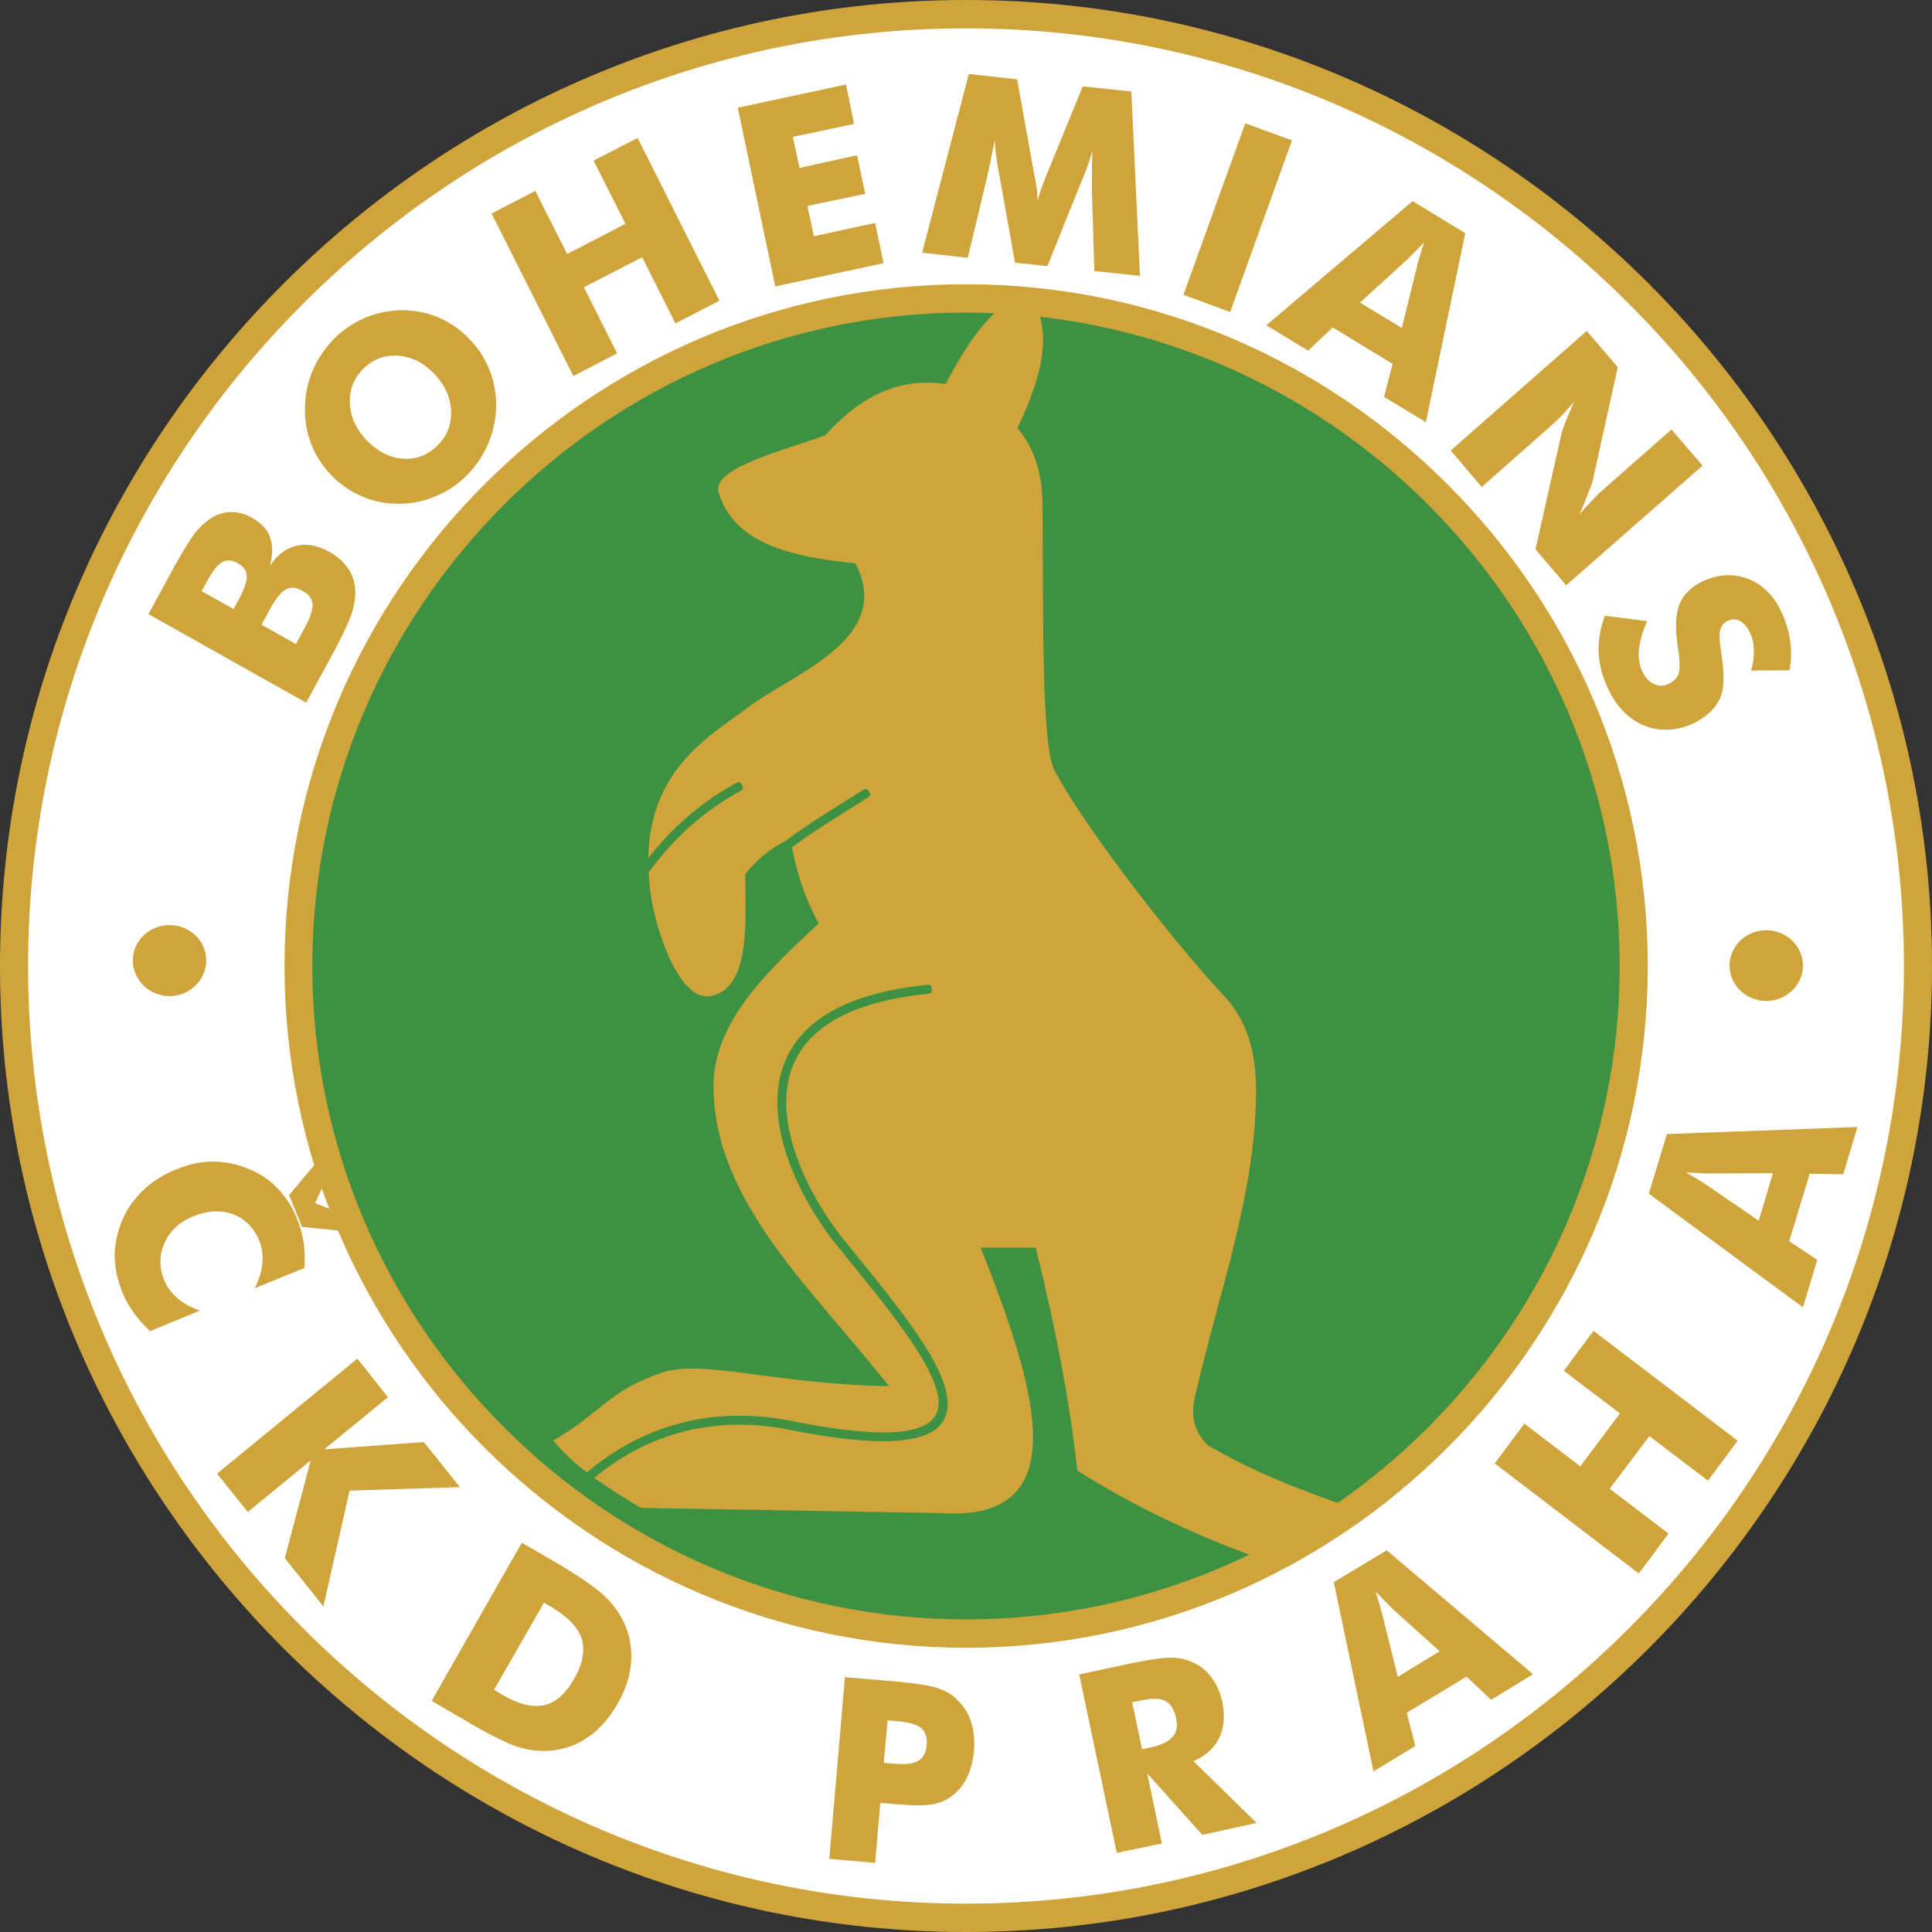
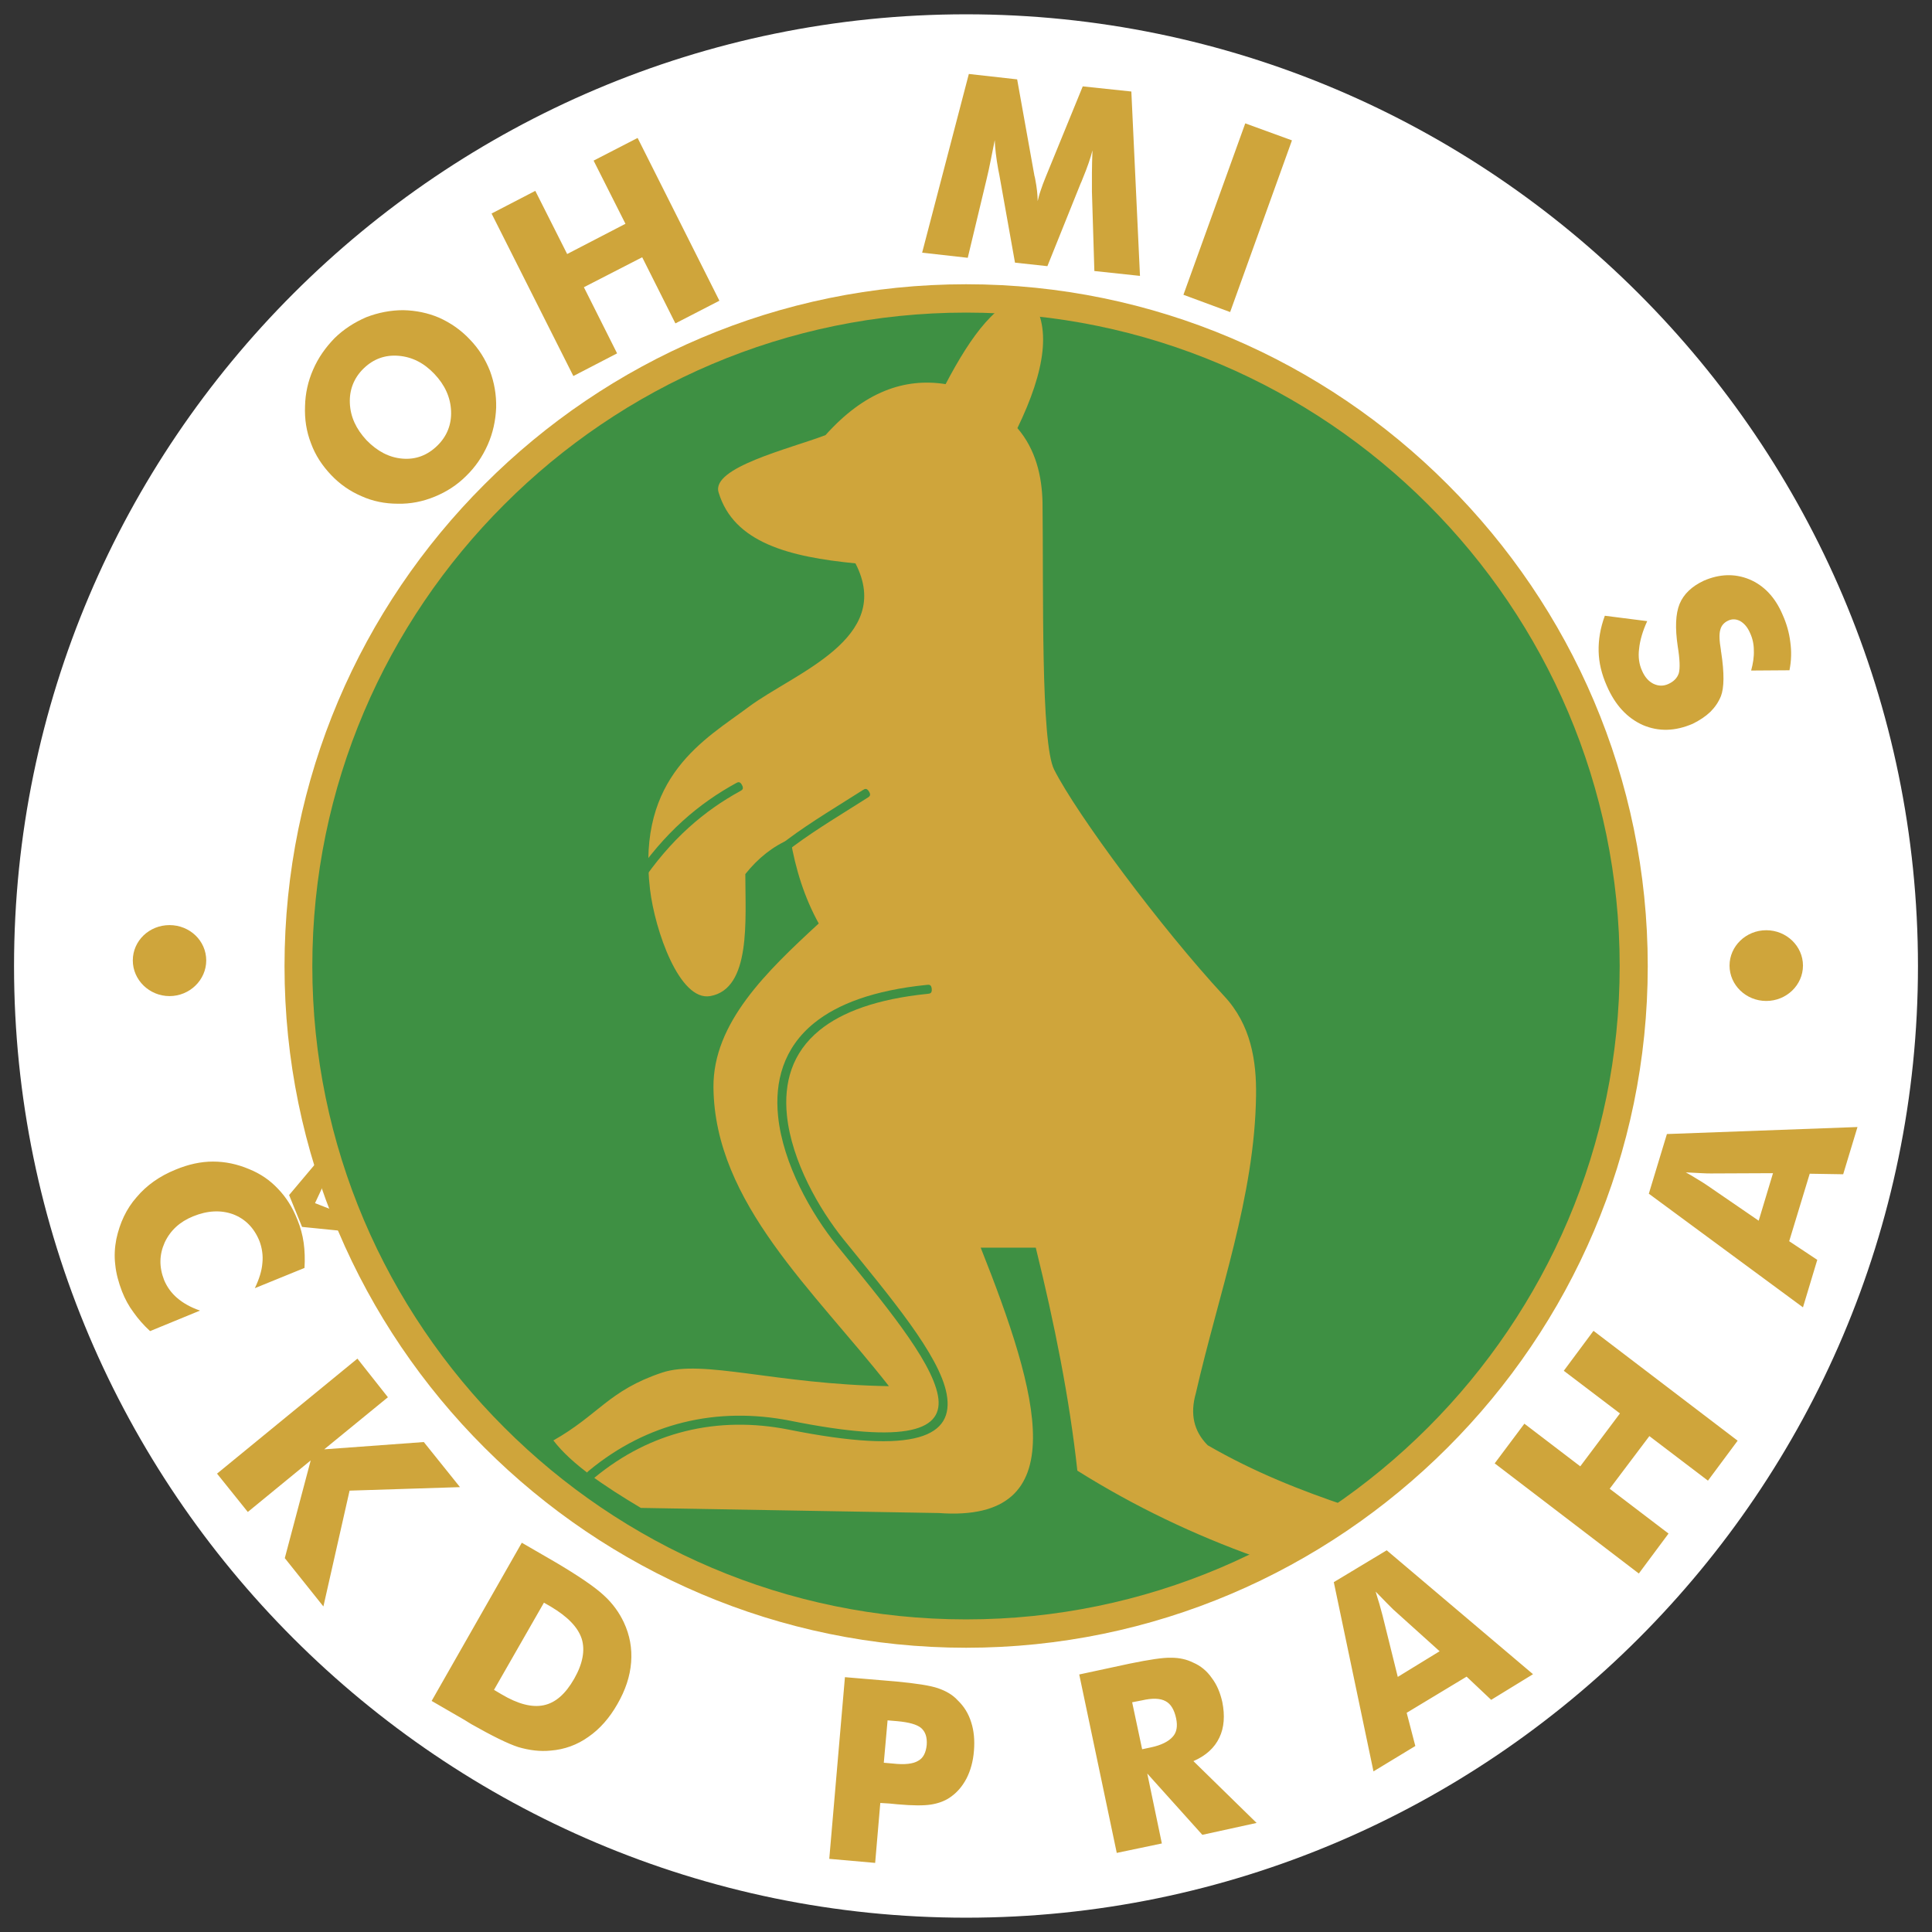
<svg xmlns="http://www.w3.org/2000/svg" version="1.1" id="Calque_1" width="515.304" height="515.305" viewBox="0 0 515.304 515.305" style="overflow:visible;enable-background:new 0 0 515.304 515.305;" xml:space="preserve">
  <rect x="0" y="0" width="515.304" height="515.305" fill="#333333" stroke="none" />
  <g>
    <path style="fill-rule:evenodd;clip-rule:evenodd;fill:#FFFFFF;" d="M257.688,3.816c139.823,0,253.872,113.976,253.872,253.872   c0,139.752-114.049,253.8-253.872,253.8c-139.896,0-253.944-114.048-253.944-253.8C3.744,117.792,117.792,3.816,257.688,3.816   L257.688,3.816z" />
-     <path style="fill-rule:evenodd;clip-rule:evenodd;fill:#CFA53B;" d="M257.688,0c70.918,0,135.36,28.944,182.014,75.6   c46.657,46.656,75.602,111.096,75.602,182.088c0,70.92-28.944,135.289-75.602,182.016   c-46.654,46.656-111.096,75.601-182.014,75.601c-70.993,0-135.361-28.944-182.016-75.601C28.943,392.977,0,328.608,0,257.688   C0,186.696,28.943,122.256,75.672,75.6C122.327,28.944,186.695,0,257.688,0L257.688,0z M434.447,81   C389.16,35.64,326.591,7.56,257.688,7.56C188.784,7.56,126.215,35.64,80.856,81C35.568,126.216,7.488,188.784,7.488,257.688   c0,68.833,28.08,131.4,73.368,176.616c45.359,45.36,107.928,73.439,176.832,73.439c68.903,0,131.472-28.079,176.759-73.439   c45.288-45.216,73.368-107.783,73.368-176.616C507.815,188.784,479.735,126.216,434.447,81L434.447,81z" />
    <path style="fill-rule:evenodd;clip-rule:evenodd;fill:#3E9043;" d="M257.688,79.56c98.064,0,178.055,80.064,178.055,178.128   c0,97.993-79.991,178.055-178.055,178.055c-98.064,0-178.057-80.062-178.057-178.055C79.631,159.624,159.624,79.56,257.688,79.56   L257.688,79.56z" />
    <path style="fill-rule:evenodd;clip-rule:evenodd;fill:#CFA53B;" d="M257.688,75.816c50.04,0,95.472,20.376,128.376,53.352   c32.975,32.904,53.424,78.408,53.424,128.52c0,50.041-20.449,95.544-53.424,128.447c-32.904,32.904-78.337,53.354-128.376,53.354   c-50.041,0-95.544-20.449-128.449-53.354c-32.976-32.902-53.352-78.406-53.352-128.447c0-50.112,20.376-95.616,53.352-128.52   C162.144,96.192,207.647,75.816,257.688,75.816L257.688,75.816z M380.878,134.568c-31.606-31.608-75.168-51.192-123.19-51.192   c-48.024,0-91.657,19.584-123.193,51.192c-31.607,31.536-51.192,75.096-51.192,123.12c0,47.953,19.584,91.512,51.192,123.048   c31.536,31.606,75.169,51.19,123.193,51.19c48.022,0,91.583-19.584,123.19-51.19C412.416,349.2,432,305.641,432,257.688   C432,209.664,412.416,166.104,380.878,134.568L380.878,134.568z" />
    <path style="fill-rule:evenodd;clip-rule:evenodd;fill:#CFA53B;" d="M274.463,79.056c-8.136,0.432-15.336,10.224-22.248,23.4   c-10.943-1.728-21.672,2.016-32.04,13.608c-9.72,3.672-30.528,8.64-28.512,15.264c4.031,13.464,18.936,17.208,36.504,18.936   c10.367,20.088-16.345,29.232-28.512,38.304c-11.448,8.568-29.88,18.36-26.28,48.672c1.296,10.872,7.848,29.88,16.055,28.44   c10.945-1.944,9.361-20.305,9.361-32.544c3.384-4.248,7.416-7.488,12.023-9.36c1.369,8.064,3.745,15.624,7.561,22.535   c-13.824,12.745-28.224,26.497-28.081,43.705c0.289,30.888,26.928,54.288,46.8,79.704c-30.456-0.505-49.607-7.273-60.552-3.601   c-14.184,4.752-16.848,11.231-28.944,18.072c4.824,6.336,13.68,12.24,23.328,18c26.712,0.431,52.776,0.936,79.488,1.367   c36.649,2.665,26.569-31.968,11.161-70.775c4.896,0,9.791,0,14.688,0c5.041,20.448,9,40.32,11.088,59.472   c15.263,9.575,31.175,17.137,47.663,23.04c8.137-4.536,16.345-9,24.48-13.536c-12.456-4.176-24.911-9.071-37.368-16.271   c-3.742-3.745-4.752-8.354-3.168-13.896c6.048-26.495,15.697-52.416,16.056-79.345c0.146-9.287-1.367-18.935-8.496-26.566   c-17.063-18.433-39.312-48.457-45.358-60.408c-3.601-7.129-2.809-47.376-3.096-71.208c-0.146-7.056-1.801-14.184-6.697-19.872   C278.782,98.856,280.728,86.616,274.463,79.056L274.463,79.056z" />
    <path style="fill:#3E9043;" d="M247.208,262.685c0.597-0.062,1.194-0.12,1.306,1.075c0.111,1.195-0.486,1.256-1.083,1.315   c-13.664,1.384-22.875,4.888-28.775,9.659c-3.755,3.037-6.161,6.588-7.517,10.426c-1.367,3.87-1.684,8.053-1.253,12.308   c1.241,12.261,8.654,25.125,15.174,33.189c12.254,15.154,25.538,30.752,27.438,41.192c2.024,11.114-7.788,16.375-42.342,9.42   v-0.001c-9.075-1.771-18.393-1.772-27.482,0.493c-8.335,2.079-16.49,6.069-24.098,12.358c-0.462,0.382-0.925,0.765-1.677-0.164   c-0.751-0.928-0.289-1.31,0.173-1.692c7.898-6.529,16.374-10.675,25.045-12.836c9.437-2.354,19.096-2.354,28.488-0.521h0.005   c31.974,6.436,41.205,2.408,39.558-6.636c-1.77-9.721-14.875-25.155-26.957-40.096c-6.729-8.322-14.386-21.657-15.684-34.473   c-0.465-4.598-0.117-9.129,1.374-13.349c1.503-4.253,4.149-8.174,8.27-11.505C223.402,267.812,233.027,264.12,247.208,262.685   L247.208,262.685z" />
    <path style="fill:#3E9043;" d="M230.128,210.735c0.507-0.321,1.013-0.642,1.645,0.375s0.125,1.338-0.382,1.66   c-1.726,1.095-3.133,1.977-4.53,2.852c-7.222,4.526-14.135,8.858-19.446,13.461c-0.454,0.393-0.907,0.786-1.682-0.128   s-0.322-1.308,0.131-1.7c5.433-4.708,12.432-9.095,19.744-13.676C227.208,212.575,228.827,211.56,230.128,210.735L230.128,210.735z   " />
    <path style="fill:#3E9043;" d="M196.281,208.897c0.525-0.289,1.052-0.577,1.618,0.478c0.566,1.055,0.041,1.343-0.485,1.632   c-4.706,2.583-9.31,5.735-13.768,9.777c-4.464,4.046-8.774,8.977-12.887,15.111c-0.334,0.498-0.668,0.997-1.652,0.326   s-0.649-1.169-0.315-1.667c4.239-6.322,8.677-11.399,13.267-15.561C186.655,214.826,191.412,211.57,196.281,208.897   L196.281,208.897z" />
-     <path style="fill-rule:evenodd;clip-rule:evenodd;fill:#CFA53B;" d="M62.28,162.432l1.296-2.304c1.512-2.881,2.304-5.04,2.232-6.48   c0-1.368-0.792-2.448-2.304-3.384c-1.584-0.936-3.023-1.008-4.176-0.36c-1.223,0.576-2.592,2.376-4.175,5.256l-1.368,2.52   L62.28,162.432L62.28,162.432z M81.647,187.416L39.6,163.8l6.335-11.664c2.665-4.824,4.68-8.136,5.976-9.864   c1.369-1.729,2.808-3.025,4.32-4.032c1.729-1.08,3.528-1.656,5.4-1.656c1.944,0,3.816,0.504,5.688,1.584   c2.376,1.368,3.96,3.024,4.681,5.04c0.792,2.088,0.792,4.608,0,7.704c1.872-2.88,4.248-4.68,7.056-5.328   c2.808-0.72,5.76-0.072,8.855,1.656c2.232,1.224,3.961,2.808,5.184,4.752c1.152,1.872,1.728,3.96,1.657,6.336   c0,1.872-0.433,3.96-1.296,6.264c-0.865,2.304-2.592,5.904-5.257,10.8L81.647,187.416L81.647,187.416z M78.911,171.792l2.232-4.104   c1.512-2.736,2.232-4.824,2.232-6.408c-0.073-1.512-0.937-2.736-2.52-3.6c-1.729-1.008-3.241-1.224-4.537-0.504   c-1.296,0.648-2.664,2.376-4.248,5.184l-2.304,4.248L78.911,171.792L78.911,171.792z" />
    <path style="fill-rule:evenodd;clip-rule:evenodd;fill:#CFA53B;" d="M125.28,90.504c2.448,2.52,4.176,5.328,5.4,8.424   c1.152,3.096,1.728,6.336,1.656,9.792c-0.144,3.456-0.864,6.768-2.231,9.864c-1.44,3.24-3.312,5.976-5.76,8.352   c-2.448,2.449-5.256,4.249-8.424,5.544c-3.167,1.296-6.408,1.944-9.792,1.872c-3.456,0-6.696-0.648-9.72-2.016   c-3.023-1.296-5.76-3.168-8.135-5.688c-2.376-2.52-4.177-5.256-5.329-8.424c-1.224-3.168-1.728-6.408-1.583-9.936   c0.071-3.312,0.792-6.624,2.16-9.72c1.368-3.168,3.312-5.904,5.76-8.425c2.448-2.375,5.255-4.175,8.423-5.543   c3.169-1.224,6.481-1.872,9.865-1.872c3.312,0.072,6.551,0.72,9.576,2.016C120.168,86.112,122.903,87.984,125.28,90.504   L125.28,90.504z M116.639,118.872c2.592-2.52,3.817-5.688,3.672-9.216c-0.144-3.672-1.656-6.984-4.464-9.936   s-5.976-4.536-9.576-4.824c-3.6-0.288-6.696,0.864-9.288,3.384s-3.816,5.688-3.672,9.216c0.145,3.672,1.656,6.912,4.464,9.936   c2.88,2.952,6.047,4.608,9.576,4.896C110.88,122.616,113.976,121.464,116.639,118.872L116.639,118.872z" />
    <polygon style="fill-rule:evenodd;clip-rule:evenodd;fill:#CFA53B;" points="152.927,100.296 131.111,56.952 142.776,50.904    151.272,67.752 166.823,59.688 158.327,42.84 170.064,36.792 191.88,80.208 180.144,86.256 171.288,68.616 155.735,76.608    164.591,94.248 152.927,100.296  " />
-     <polygon style="fill-rule:evenodd;clip-rule:evenodd;fill:#CFA53B;" points="206.784,76.392 196.776,28.728 225.647,22.536    227.808,33.048 211.464,36.504 213.264,44.784 228.6,41.4 230.76,51.696 215.352,54.936 217.08,63 233.423,59.472 235.656,70.2    206.784,76.392  " />
    <path style="fill-rule:evenodd;clip-rule:evenodd;fill:#CFA53B;" d="M304.056,73.584l-12.167-1.296l-0.649-21.168   c0-1.584,0-3.24,0-5.04c0-1.8,0.072-3.816,0.146-5.976c-0.507,2.016-1.37,4.536-2.595,7.488c-0.214,0.576-0.431,1.08-0.574,1.368   l-8.856,22.032l-8.64-0.936l-4.177-23.4c-0.07-0.288-0.143-0.792-0.287-1.44c-0.576-3.168-0.863-5.76-0.937-7.848   c-0.36,1.872-0.721,3.6-1.08,5.4c-0.361,1.8-0.721,3.528-1.151,5.256l-4.969,20.736l-12.167-1.368l12.456-47.664l12.887,1.44   l4.609,25.704c0.073,0.216,0.144,0.504,0.215,0.936c0.434,2.232,0.649,4.248,0.649,5.832c0.217-0.864,0.431-1.8,0.792-2.809   c0.359-1.08,0.792-2.303,1.367-3.671l9.863-24.12l12.962,1.368L304.056,73.584L304.056,73.584z" />
    <polygon style="fill-rule:evenodd;clip-rule:evenodd;fill:#CFA53B;" points="315.647,78.624 332.136,32.904 344.591,37.44    328.103,83.232 315.647,78.624  " />
-     <path style="fill-rule:evenodd;clip-rule:evenodd;fill:#CFA53B;" d="M362.735,80.712l11.161,6.768l4.03-16.344   c0.073-0.504,0.289-1.224,0.649-2.304c0.287-1.152,0.718-2.448,1.225-4.104c-0.794,0.864-1.657,1.656-2.449,2.448   c-0.792,0.864-1.513,1.584-2.304,2.304L362.735,80.712L362.735,80.712z M337.752,86.76l39.022-33.12l14.041,8.568l-10.511,50.4   l-11.161-6.768l2.304-8.784l-15.985-9.72l-6.551,6.192L337.752,86.76L337.752,86.76z" />
-     <path style="fill-rule:evenodd;clip-rule:evenodd;fill:#CFA53B;" d="M386.927,120.168l36.289-31.896l8.279,9.648l-6.694,30.312   c-0.145,0.648-0.577,1.728-1.225,3.312c-0.576,1.656-1.37,3.528-2.305,5.616c1.297-1.512,2.52-2.808,3.599-3.888   c1.081-1.224,2.089-2.16,3.026-2.952l17.927-15.768l8.279,9.648l-36.359,31.896l-8.208-9.576l6.84-30.384   c0.072-0.576,0.503-1.8,1.08-3.384c0.647-1.584,1.441-3.528,2.376-5.544c-1.369,1.512-2.592,2.88-3.671,4.032   c-1.08,1.08-2.088,2.016-3.024,2.808l-17.93,15.84L386.927,120.168L386.927,120.168z" />
    <path style="fill-rule:evenodd;clip-rule:evenodd;fill:#CFA53B;" d="M439.344,165.672c-1.226,2.664-1.944,5.184-2.161,7.344   c-0.286,2.231,0,4.176,0.794,5.904c0.718,1.656,1.726,2.807,3.023,3.456c1.367,0.648,2.664,0.648,3.959,0.072   c1.44-0.648,2.376-1.584,2.809-2.88c0.359-1.296,0.288-3.672-0.287-7.2c-0.721-4.896-0.577-8.64,0.504-11.304   c1.08-2.592,3.239-4.68,6.478-6.192c4.178-1.8,8.21-1.944,12.098-0.36c3.959,1.656,6.913,4.824,8.856,9.36   c1.079,2.375,1.798,4.896,2.087,7.344c0.36,2.52,0.288,5.04-0.217,7.56l-10.222,0.071c0.504-1.872,0.791-3.6,0.718-5.399   c0-1.656-0.359-3.241-1.008-4.608c-0.647-1.512-1.511-2.52-2.592-3.168c-1.08-0.576-2.16-0.648-3.239-0.144   c-1.08,0.504-1.8,1.296-2.088,2.376c-0.36,1.152-0.287,2.952,0.145,5.472c0,0.144,0,0.36,0.072,0.576   c0.862,5.617,0.791,9.504-0.072,11.737c-0.648,1.584-1.584,2.952-2.81,4.176c-1.294,1.224-2.806,2.232-4.68,3.168   c-4.68,2.016-9.071,2.16-13.32,0.36c-4.176-1.872-7.416-5.328-9.647-10.512c-1.367-3.096-2.088-6.12-2.158-9.144   c-0.073-3.024,0.431-6.193,1.654-9.504L439.344,165.672L439.344,165.672z" />
    <path style="fill-rule:evenodd;clip-rule:evenodd;fill:#CFA53B;" d="M81.215,338.185l-13.248,5.399   c1.151-2.376,1.872-4.68,2.016-6.695c0.215-1.944-0.073-4.033-0.792-5.904c-1.44-3.528-3.816-5.904-7.057-7.129   c-3.239-1.151-6.768-1.007-10.655,0.577c-3.528,1.439-6.049,3.743-7.561,6.982c-1.439,3.24-1.512,6.481-0.144,10.009   c0.792,1.872,1.943,3.456,3.456,4.752c1.584,1.367,3.6,2.521,6.121,3.384l-13.321,5.473c-1.728-1.585-3.167-3.24-4.392-4.968   c-1.295-1.729-2.304-3.601-3.096-5.617c-0.936-2.447-1.583-4.824-1.8-7.127c-0.288-2.304-0.144-4.608,0.288-6.84   c0.937-4.32,2.664-8.065,5.4-11.16c2.664-3.169,6.121-5.616,10.368-7.344c3.457-1.44,6.769-2.16,10.008-2.16   c3.24,0,6.408,0.647,9.648,2.015c3.024,1.225,5.544,2.953,7.704,5.257c2.16,2.232,3.888,4.968,5.184,8.28   c0.792,1.944,1.368,4.032,1.656,6.12C81.288,333.576,81.36,335.88,81.215,338.185L81.215,338.185z M85.535,308.736l1.945,4.752   l-3.457,7.416l7.561,2.951l1.872,4.681l-12.888-1.296l-3.457-8.497L85.535,308.736L85.535,308.736z M57.888,393.048l37.439-30.672   l8.137,10.296l-16.992,13.896l26.568-1.945l9.648,12.025l-29.449,0.936l-6.983,30.889L75.96,415.584l6.912-26.063l-16.777,13.752   L57.888,393.048L57.888,393.048z M115.127,453.672l24.048-42.191l8.711,5.04c6.48,3.814,10.873,6.84,13.177,9   c2.375,2.159,4.104,4.606,5.328,7.2c1.584,3.384,2.231,6.91,1.943,10.655c-0.288,3.744-1.512,7.416-3.671,11.159   c-2.088,3.672-4.68,6.625-7.704,8.712c-3.024,2.161-6.408,3.384-10.08,3.672c-2.808,0.288-5.688-0.071-8.641-0.935   c-2.879-0.937-7.055-3.024-12.528-6.12l-1.872-1.152L115.127,453.672L115.127,453.672z M131.76,450.719l1.944,1.153   c4.464,2.663,8.208,3.601,11.304,2.952c3.168-0.648,5.832-3.024,8.136-7.056c2.304-4.033,2.952-7.634,2.016-10.656   c-1.008-3.096-3.744-5.905-8.208-8.569l-1.872-1.079L131.76,450.719L131.76,450.719z M233.423,496.872l-12.239-1.08l4.176-48.457   l13.68,1.153c5.328,0.504,9.072,1.08,11.16,1.8c2.089,0.72,3.889,1.729,5.257,3.24c1.655,1.584,2.879,3.527,3.6,5.904   c0.72,2.231,0.936,4.752,0.72,7.486c-0.216,2.881-0.937,5.401-2.016,7.489c-1.152,2.16-2.592,3.816-4.536,5.112   c-1.44,0.936-3.096,1.511-4.968,1.8c-1.872,0.288-4.824,0.288-8.856-0.073l-2.231-0.216l-2.376-0.143L233.423,496.872   L233.423,496.872z M235.728,470.16l2.448,0.216c3.168,0.359,5.4,0.071,6.696-0.721c1.367-0.72,2.088-2.159,2.304-4.247   c0.144-2.088-0.36-3.528-1.512-4.536c-1.153-0.937-3.241-1.512-6.337-1.8l-2.592-0.217L235.728,470.16L235.728,470.16z    M297.863,494.207l-10.008-47.591l13.392-2.881c5.256-1.08,9-1.655,11.16-1.584c2.161,0,4.104,0.433,5.832,1.296   c2.017,0.865,3.672,2.232,4.967,4.104c1.37,1.8,2.233,3.888,2.809,6.408c0.721,3.6,0.504,6.84-0.791,9.504   c-1.297,2.736-3.602,4.824-6.912,6.265l16.849,16.486l-14.474,3.169L306,473.039l3.889,18.649L297.863,494.207L297.863,494.207z    M304.632,466.56l2.375-0.504c2.736-0.575,4.68-1.583,5.761-2.809c1.08-1.151,1.368-2.808,0.935-4.896   c-0.504-2.375-1.438-3.888-2.806-4.608c-1.441-0.792-3.529-0.863-6.337-0.215l-2.591,0.503L304.632,466.56L304.632,466.56z    M372.815,447.264l11.161-6.841l-12.386-11.159c-0.359-0.359-0.935-0.937-1.728-1.729c-0.791-0.792-1.728-1.8-2.952-3.023   c0.36,1.152,0.648,2.231,1.008,3.312c0.287,1.08,0.576,2.16,0.863,3.168L372.815,447.264L372.815,447.264z M366.335,472.464   l-10.583-50.472l14.111-8.496l39.025,33.047l-11.161,6.841l-6.552-6.191l-15.985,9.646l2.305,8.857L366.335,472.464   L366.335,472.464z M437.11,419.688l-38.446-29.376l7.92-10.584l14.904,11.376l10.584-14.112l-14.978-11.376l7.92-10.656   l38.447,29.304l-7.919,10.656l-15.624-11.881l-10.584,14.041l15.696,11.952L437.11,419.688L437.11,419.688z M469.08,325.584   l3.816-12.672l-16.562,0.072c-0.575,0-1.366,0-2.446-0.072c-1.081-0.073-2.521-0.144-4.249-0.216   c1.08,0.576,2.017,1.152,2.951,1.728c1.008,0.576,1.871,1.152,2.736,1.728L469.08,325.584L469.08,325.584z M480.889,348.696   l-41.114-30.312l4.824-15.911l50.832-1.872l-3.816,12.6l-8.928-0.145l-5.473,18l7.488,4.969L480.889,348.696L480.889,348.696z" />
    <path style="fill-rule:evenodd;clip-rule:evenodd;fill:#CFA53B;" d="M45.215,246.744c5.4,0,9.792,4.176,9.792,9.432   c0,5.184-4.392,9.504-9.792,9.504s-9.792-4.32-9.792-9.504C35.423,250.92,39.815,246.744,45.215,246.744L45.215,246.744z" />
    <path style="fill-rule:evenodd;clip-rule:evenodd;fill:#CFA53B;" d="M471.095,248.112c5.4,0,9.794,4.248,9.794,9.431   c0,5.185-4.394,9.433-9.794,9.433s-9.791-4.248-9.791-9.433C461.304,252.36,465.694,248.112,471.095,248.112L471.095,248.112z" />
  </g>
</svg>